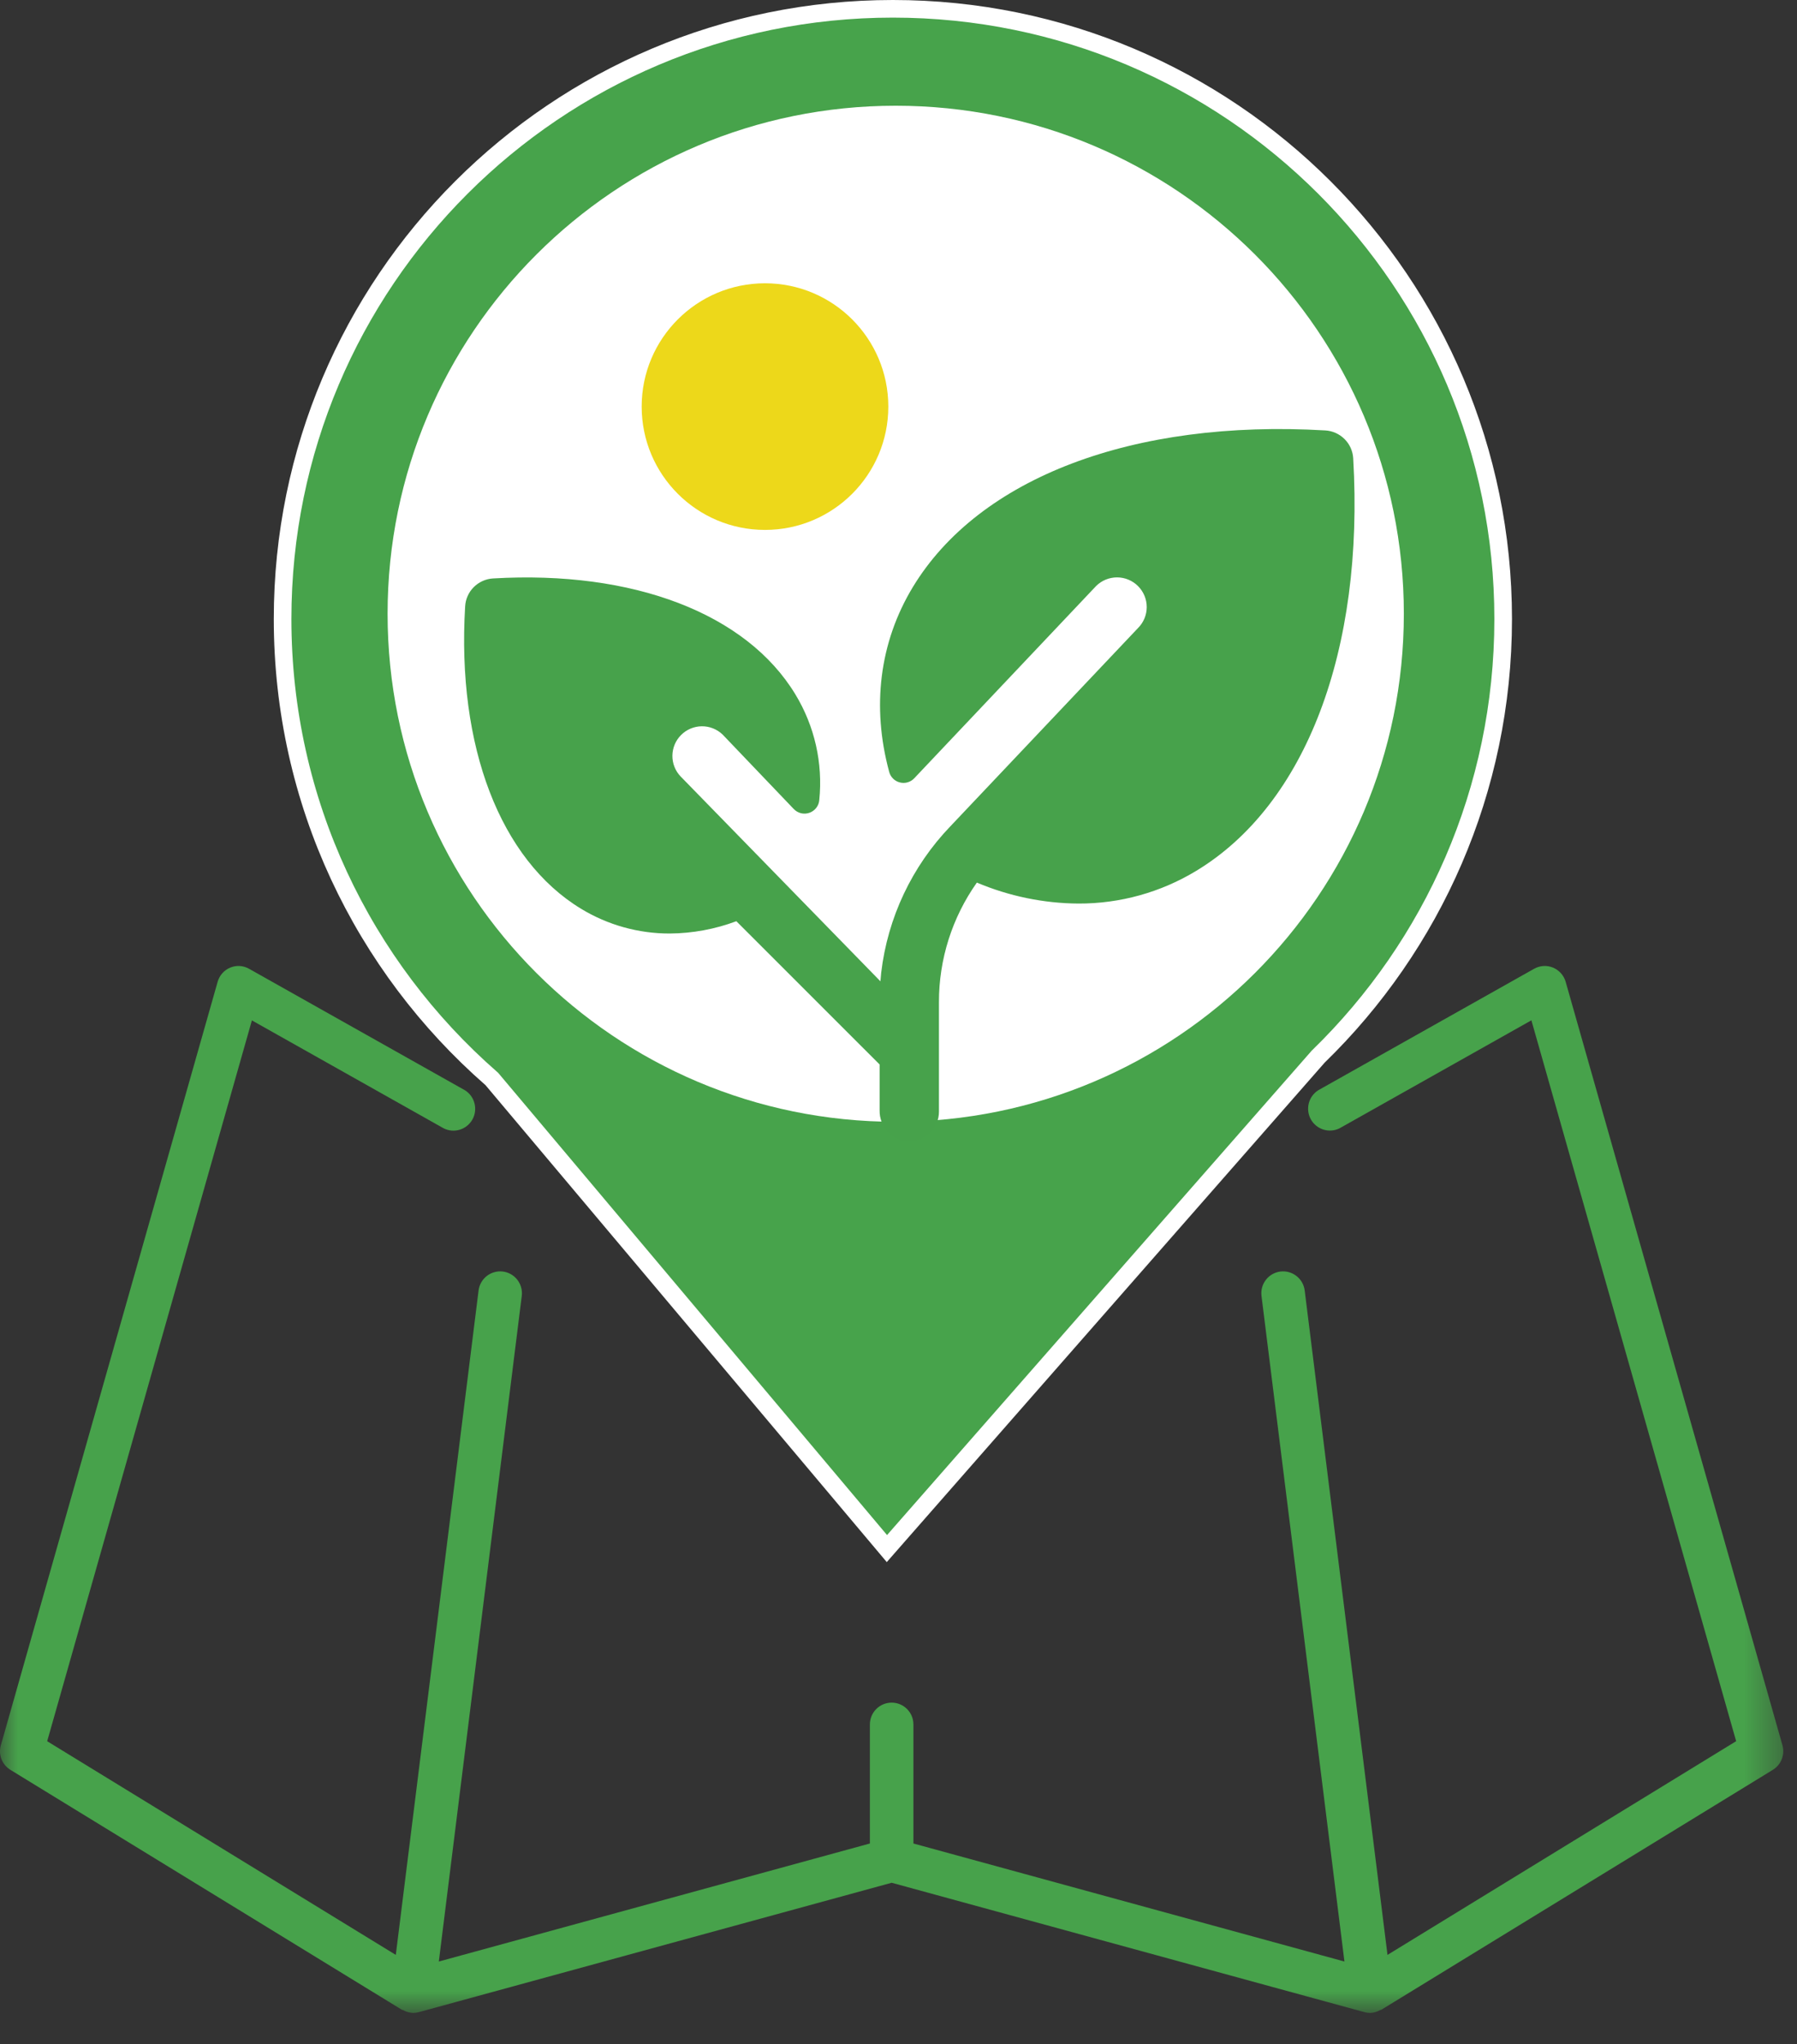
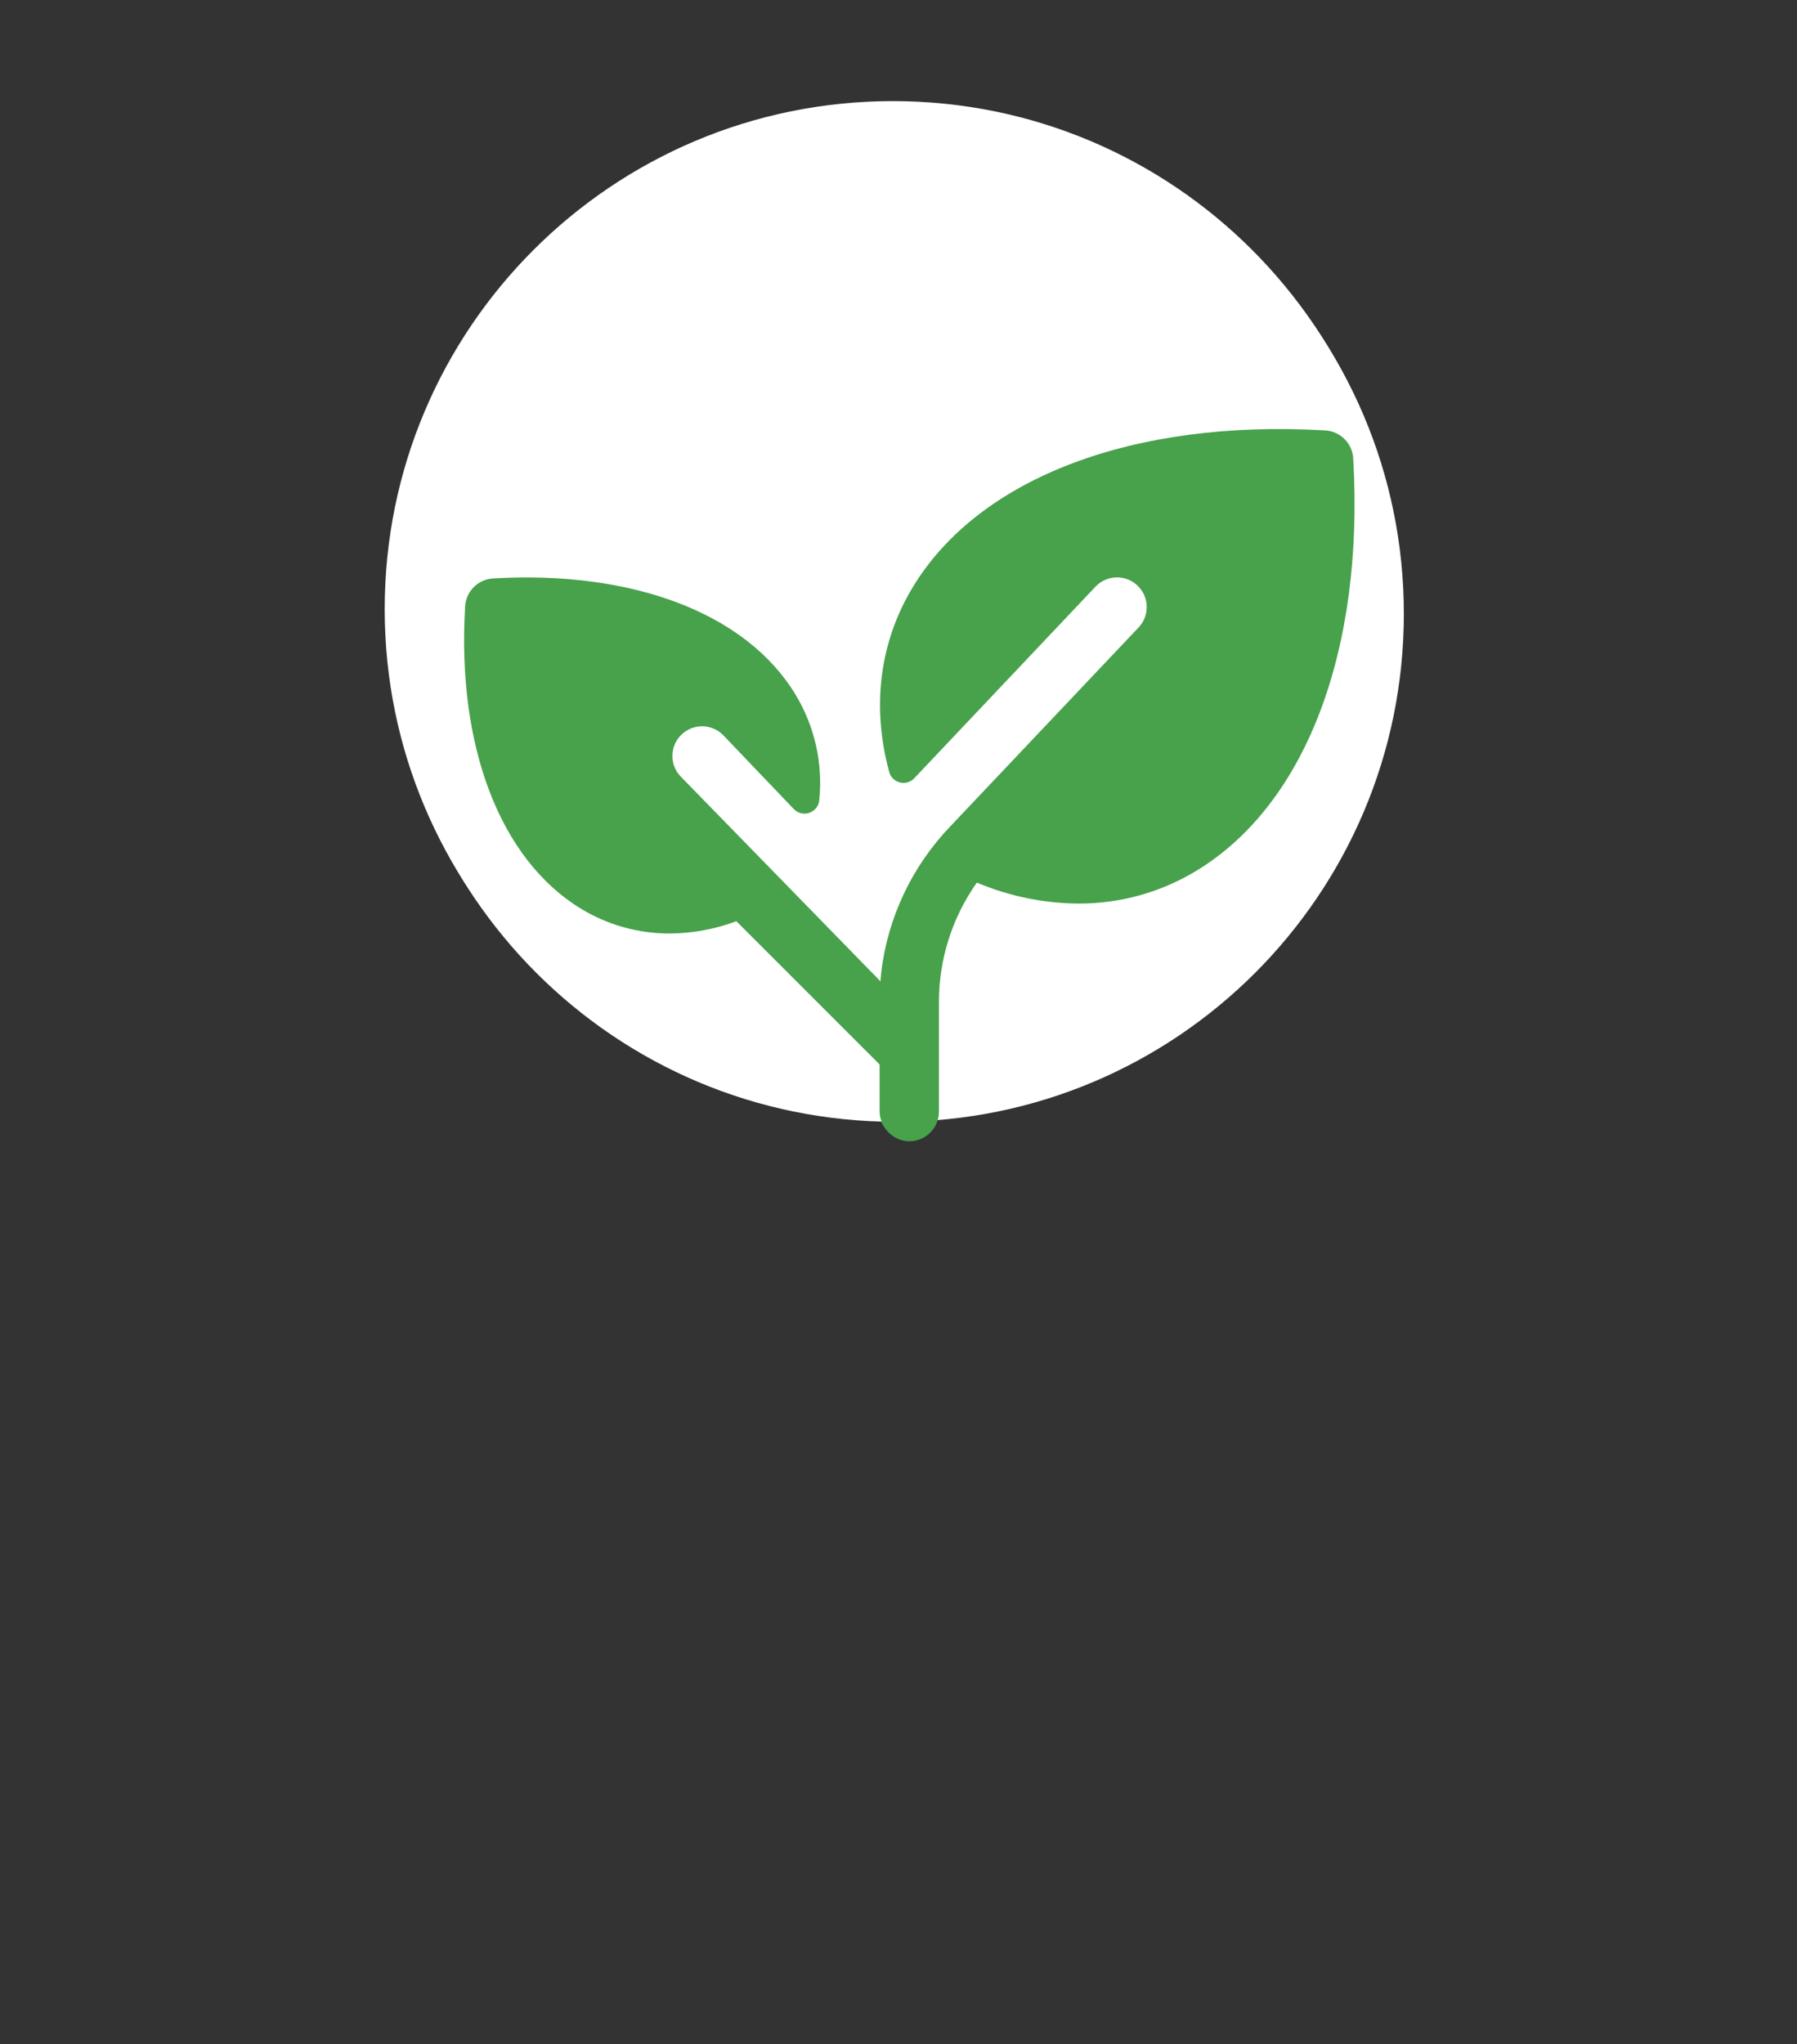
<svg xmlns="http://www.w3.org/2000/svg" width="51" height="58" viewBox="0 0 51 58" fill="none">
  <rect x="0" y="0" width="51" height="58" fill="#333333" stroke="none" />
  <g id="Fav">
-     <path id="Vector" d="M21.629 14.905C23.562 14.905 25.129 13.338 25.129 11.406C25.129 9.474 23.562 7.907 21.629 7.907C19.696 7.907 18.129 9.474 18.129 11.406C18.129 13.338 19.696 14.905 21.629 14.905Z" fill="#EDD81A" />
    <path id="Vector_2" d="M33.874 24.575C32.864 25.189 31.704 25.511 30.523 25.508C29.533 25.5 28.554 25.297 27.642 24.912C26.94 25.904 26.564 27.09 26.567 28.305V31.408C26.567 31.524 26.543 31.638 26.497 31.744C26.452 31.85 26.385 31.945 26.3 32.024C26.216 32.103 26.117 32.164 26.008 32.203C25.899 32.242 25.784 32.258 25.668 32.25C25.452 32.231 25.251 32.131 25.105 31.97C24.959 31.809 24.879 31.599 24.882 31.382V30.073L20.816 26.009C20.212 26.234 19.573 26.352 18.927 26.357C18.039 26.359 17.168 26.116 16.409 25.655C14.115 24.262 12.88 21.055 13.119 17.074C13.131 16.868 13.218 16.674 13.364 16.528C13.51 16.382 13.705 16.294 13.911 16.282C17.893 16.048 21.101 17.278 22.491 19.571C23.037 20.47 23.276 21.522 23.17 22.568C23.164 22.649 23.134 22.727 23.084 22.791C23.034 22.856 22.967 22.904 22.89 22.931C22.814 22.959 22.731 22.963 22.652 22.944C22.573 22.925 22.501 22.883 22.445 22.824L20.423 20.709C20.264 20.558 20.052 20.474 19.832 20.477C19.613 20.48 19.403 20.569 19.248 20.724C19.092 20.879 19.004 21.089 19.001 21.308C18.998 21.528 19.081 21.74 19.233 21.899L24.905 27.713C24.912 27.631 24.919 27.549 24.927 27.468C25.111 25.907 25.8 24.449 26.89 23.316L32.216 17.689C32.374 17.532 32.463 17.318 32.463 17.094C32.463 16.871 32.374 16.657 32.216 16.499C32.058 16.341 31.844 16.252 31.621 16.252C31.397 16.252 31.183 16.34 31.025 16.498L25.866 21.952C25.815 22.006 25.749 22.046 25.677 22.067C25.605 22.088 25.528 22.089 25.456 22.07C25.383 22.052 25.316 22.014 25.263 21.961C25.21 21.908 25.172 21.841 25.153 21.768C24.654 19.929 24.874 18.098 25.826 16.526C27.707 13.423 32.082 11.763 37.531 12.082C37.737 12.095 37.932 12.182 38.078 12.328C38.224 12.473 38.311 12.668 38.323 12.874C38.639 18.322 36.977 22.696 33.874 24.575Z" fill="#47A24B" />
    <path id="Vector_3" d="M25.339 31.699C33.303 31.699 39.76 25.245 39.76 17.284C39.76 9.323 33.303 2.869 25.339 2.869C17.374 2.869 10.918 9.323 10.918 17.284C10.918 25.245 17.374 31.699 25.339 31.699Z" fill="white" />
-     <path id="Vector_4" d="M37.421 29.972L37.413 29.979L37.407 29.986L25.171 43.94L13.968 30.627L13.955 30.612L13.941 30.6C10.311 27.426 8.02 22.763 8.02 17.564C8.02 8.002 15.774 0.25 25.34 0.25C34.907 0.25 42.661 8.002 42.661 17.564C42.661 22.43 40.654 26.826 37.421 29.972Z" fill="#47A34B" stroke="white" stroke-width="0.5" />
    <g id="Clip path group">
      <mask id="mask0_8453_869" style="mask-type:luminance" maskUnits="userSpaceOnUse" x="0" y="17" width="51" height="41">
        <g id="clip0_8438_572">
-           <path id="Vector_5" d="M50.613 17.509H0V57.116H50.613V17.509Z" fill="white" />
-         </g>
+           </g>
      </mask>
      <g mask="url(#mask0_8453_869)">
        <g id="Group">
-           <path id="Vector_6" d="M11.404 57.025C11.415 57.032 11.43 57.029 11.441 57.036C11.529 57.086 11.627 57.113 11.726 57.116C11.782 57.116 11.836 57.108 11.889 57.093L25.306 53.422L38.722 57.093C38.775 57.108 38.83 57.116 38.885 57.116C38.984 57.113 39.082 57.085 39.169 57.035C39.181 57.029 39.194 57.031 39.206 57.024L50.316 50.217C50.43 50.146 50.519 50.04 50.568 49.914C50.617 49.788 50.624 49.65 50.587 49.52L44.435 27.86C44.41 27.77 44.364 27.687 44.302 27.617C44.24 27.547 44.163 27.492 44.077 27.456C43.99 27.42 43.897 27.404 43.804 27.41C43.711 27.416 43.62 27.443 43.538 27.489L37.413 30.935C37.279 31.02 37.182 31.153 37.144 31.307C37.105 31.461 37.127 31.625 37.204 31.763C37.282 31.902 37.41 32.005 37.562 32.052C37.714 32.098 37.877 32.085 38.019 32.014L43.462 28.951L49.273 49.405L39.378 55.469L37.028 36.617C37.008 36.454 36.924 36.306 36.794 36.205C36.665 36.104 36.501 36.059 36.339 36.079C36.176 36.099 36.028 36.184 35.928 36.313C35.827 36.443 35.782 36.607 35.802 36.77L38.156 55.657L25.923 52.308V48.929C25.923 48.765 25.858 48.608 25.742 48.492C25.626 48.376 25.469 48.311 25.306 48.311C25.142 48.311 24.985 48.376 24.869 48.492C24.753 48.608 24.688 48.765 24.688 48.929V52.308L12.454 55.657L14.808 36.77C14.818 36.69 14.812 36.608 14.79 36.529C14.769 36.451 14.732 36.378 14.682 36.313C14.633 36.249 14.571 36.196 14.5 36.155C14.43 36.115 14.352 36.089 14.271 36.079C14.191 36.069 14.109 36.075 14.031 36.097C13.953 36.118 13.88 36.155 13.816 36.205C13.752 36.255 13.698 36.317 13.658 36.388C13.618 36.458 13.592 36.536 13.582 36.617L11.233 55.469L1.339 49.406L7.149 28.953L12.592 32.016C12.734 32.087 12.898 32.101 13.049 32.054C13.201 32.008 13.329 31.904 13.407 31.766C13.485 31.627 13.506 31.464 13.467 31.31C13.429 31.155 13.332 31.022 13.198 30.937L7.071 27.49C6.99 27.444 6.899 27.416 6.806 27.41C6.713 27.404 6.619 27.42 6.533 27.456C6.447 27.491 6.37 27.547 6.308 27.617C6.246 27.687 6.201 27.771 6.176 27.861L0.024 49.521C-0.013 49.651 -0.007 49.79 0.042 49.916C0.091 50.041 0.18 50.148 0.295 50.218L11.404 57.025Z" fill="#47A24B" />
-         </g>
+           </g>
      </g>
    </g>
    <path id="Vector_7" d="M25.421 31.83C33.385 31.83 39.842 25.376 39.842 17.415C39.842 9.454 33.385 3 25.421 3C17.456 3 11 9.454 11 17.415C11 25.376 17.456 31.83 25.421 31.83Z" fill="white" />
-     <path id="Vector_8" d="M21.711 15.036C23.644 15.036 25.211 13.469 25.211 11.537C25.211 9.605 23.644 8.038 21.711 8.038C19.778 8.038 18.211 9.605 18.211 11.537C18.211 13.469 19.778 15.036 21.711 15.036Z" fill="#EDD81A" />
    <path id="Vector_9" d="M33.956 24.706C32.946 25.32 31.787 25.642 30.605 25.638C29.615 25.631 28.636 25.428 27.724 25.043C27.022 26.035 26.646 27.22 26.648 28.436V31.539C26.649 31.654 26.625 31.769 26.579 31.875C26.534 31.981 26.467 32.076 26.382 32.155C26.298 32.234 26.199 32.295 26.09 32.334C25.981 32.373 25.866 32.389 25.75 32.381C25.534 32.362 25.333 32.262 25.187 32.101C25.041 31.94 24.961 31.73 24.964 31.513V30.204L20.898 26.139C20.294 26.365 19.654 26.483 19.009 26.488C18.121 26.49 17.25 26.247 16.491 25.786C14.197 24.392 12.962 21.186 13.201 17.205C13.213 16.999 13.3 16.804 13.446 16.659C13.592 16.513 13.787 16.425 13.993 16.413C17.976 16.179 21.183 17.409 22.573 19.702C23.119 20.601 23.358 21.653 23.252 22.699C23.246 22.78 23.216 22.858 23.166 22.922C23.116 22.986 23.049 23.035 22.973 23.062C22.896 23.089 22.813 23.094 22.734 23.075C22.655 23.055 22.583 23.014 22.527 22.955L20.506 20.84C20.346 20.688 20.134 20.605 19.915 20.608C19.695 20.611 19.485 20.699 19.33 20.855C19.174 21.01 19.086 21.22 19.083 21.439C19.08 21.659 19.163 21.871 19.315 22.03L24.987 27.844C24.994 27.762 25.001 27.68 25.009 27.599C25.193 26.038 25.883 24.58 26.972 23.446L32.298 17.82C32.456 17.663 32.545 17.448 32.545 17.225C32.545 17.002 32.456 16.788 32.298 16.63C32.14 16.472 31.926 16.383 31.703 16.383C31.479 16.383 31.265 16.471 31.107 16.629L25.948 22.082C25.897 22.137 25.831 22.177 25.759 22.198C25.687 22.219 25.61 22.22 25.538 22.201C25.465 22.183 25.398 22.145 25.345 22.092C25.292 22.038 25.253 21.972 25.235 21.899C24.736 20.06 24.956 18.229 25.908 16.656C27.789 13.554 32.164 11.893 37.613 12.213C37.819 12.225 38.014 12.313 38.16 12.459C38.306 12.604 38.393 12.799 38.405 13.005C38.721 18.453 37.06 22.826 33.956 24.706Z" fill="#47A24B" />
  </g>
</svg>